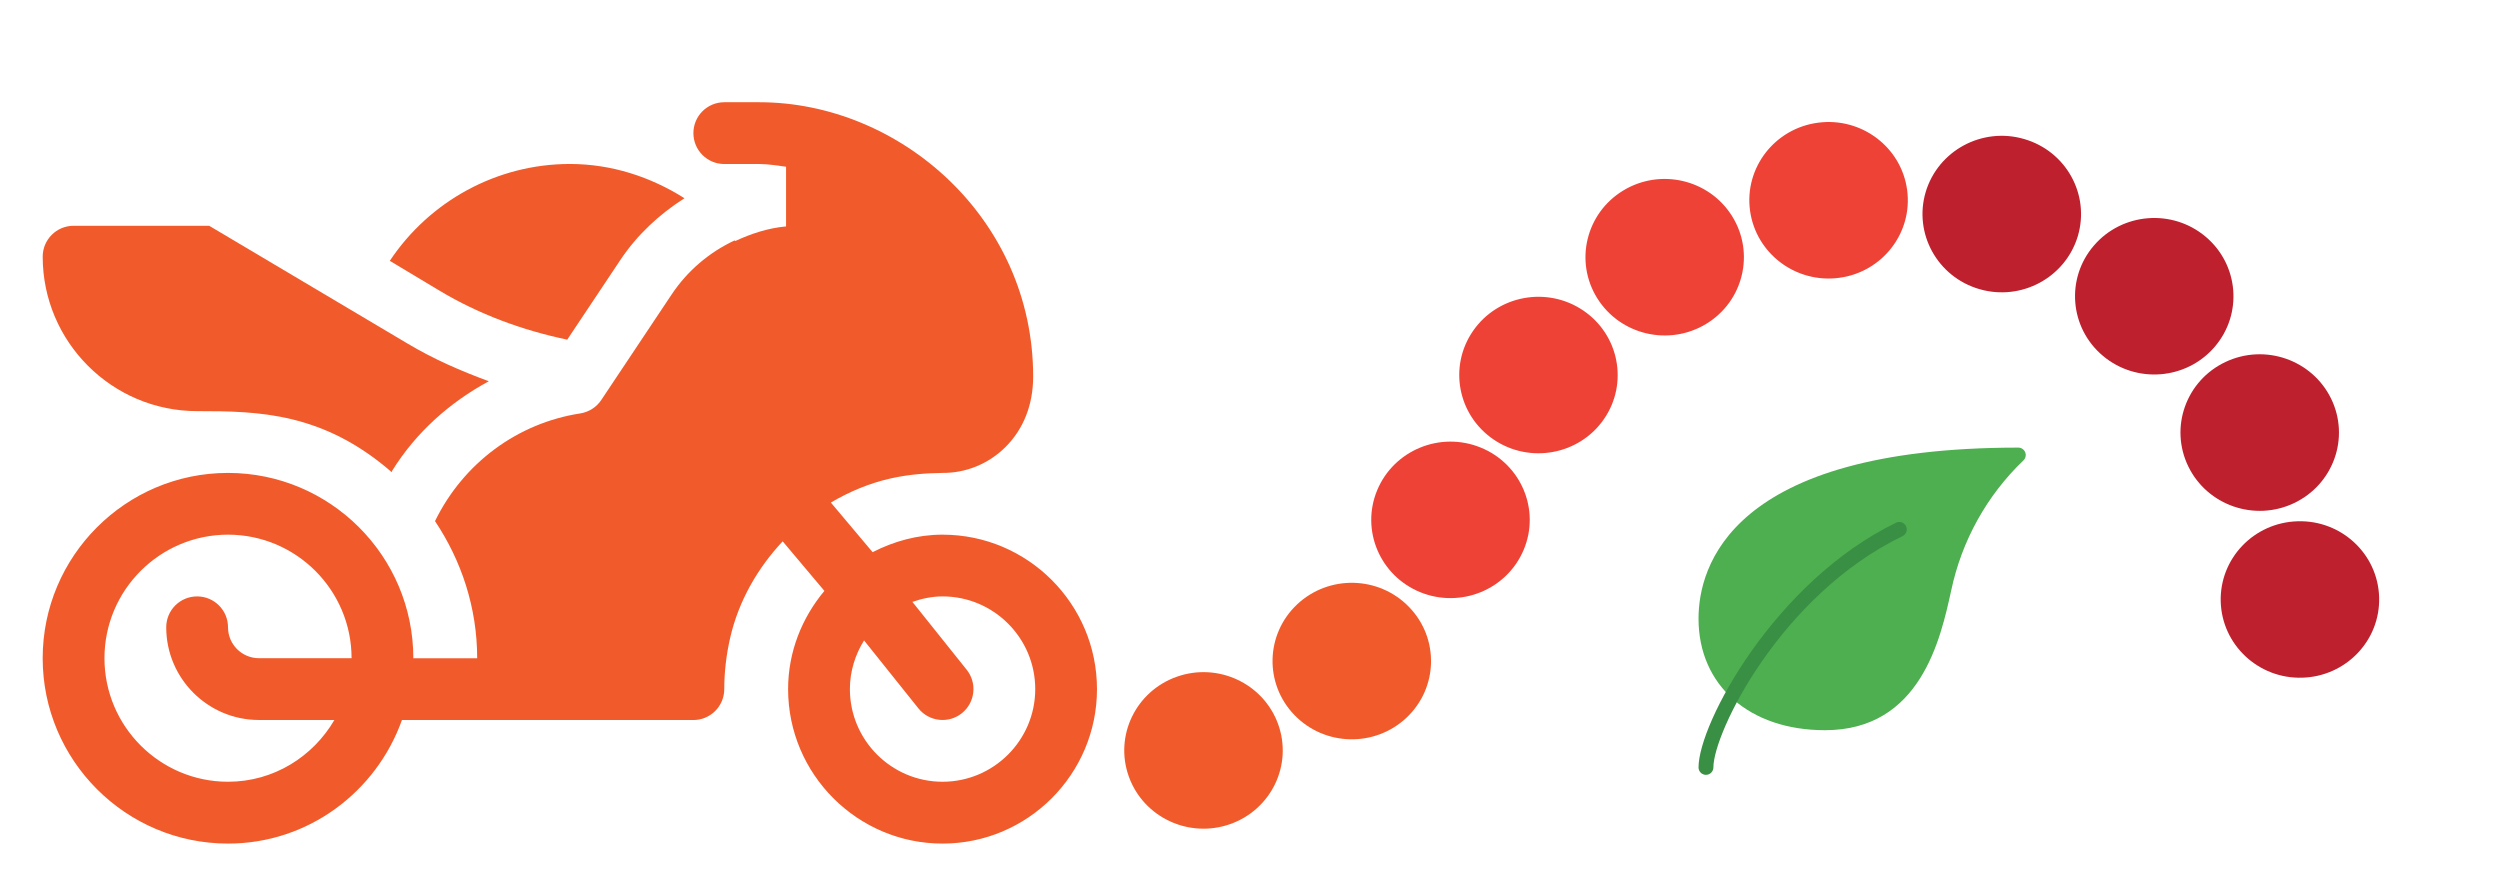
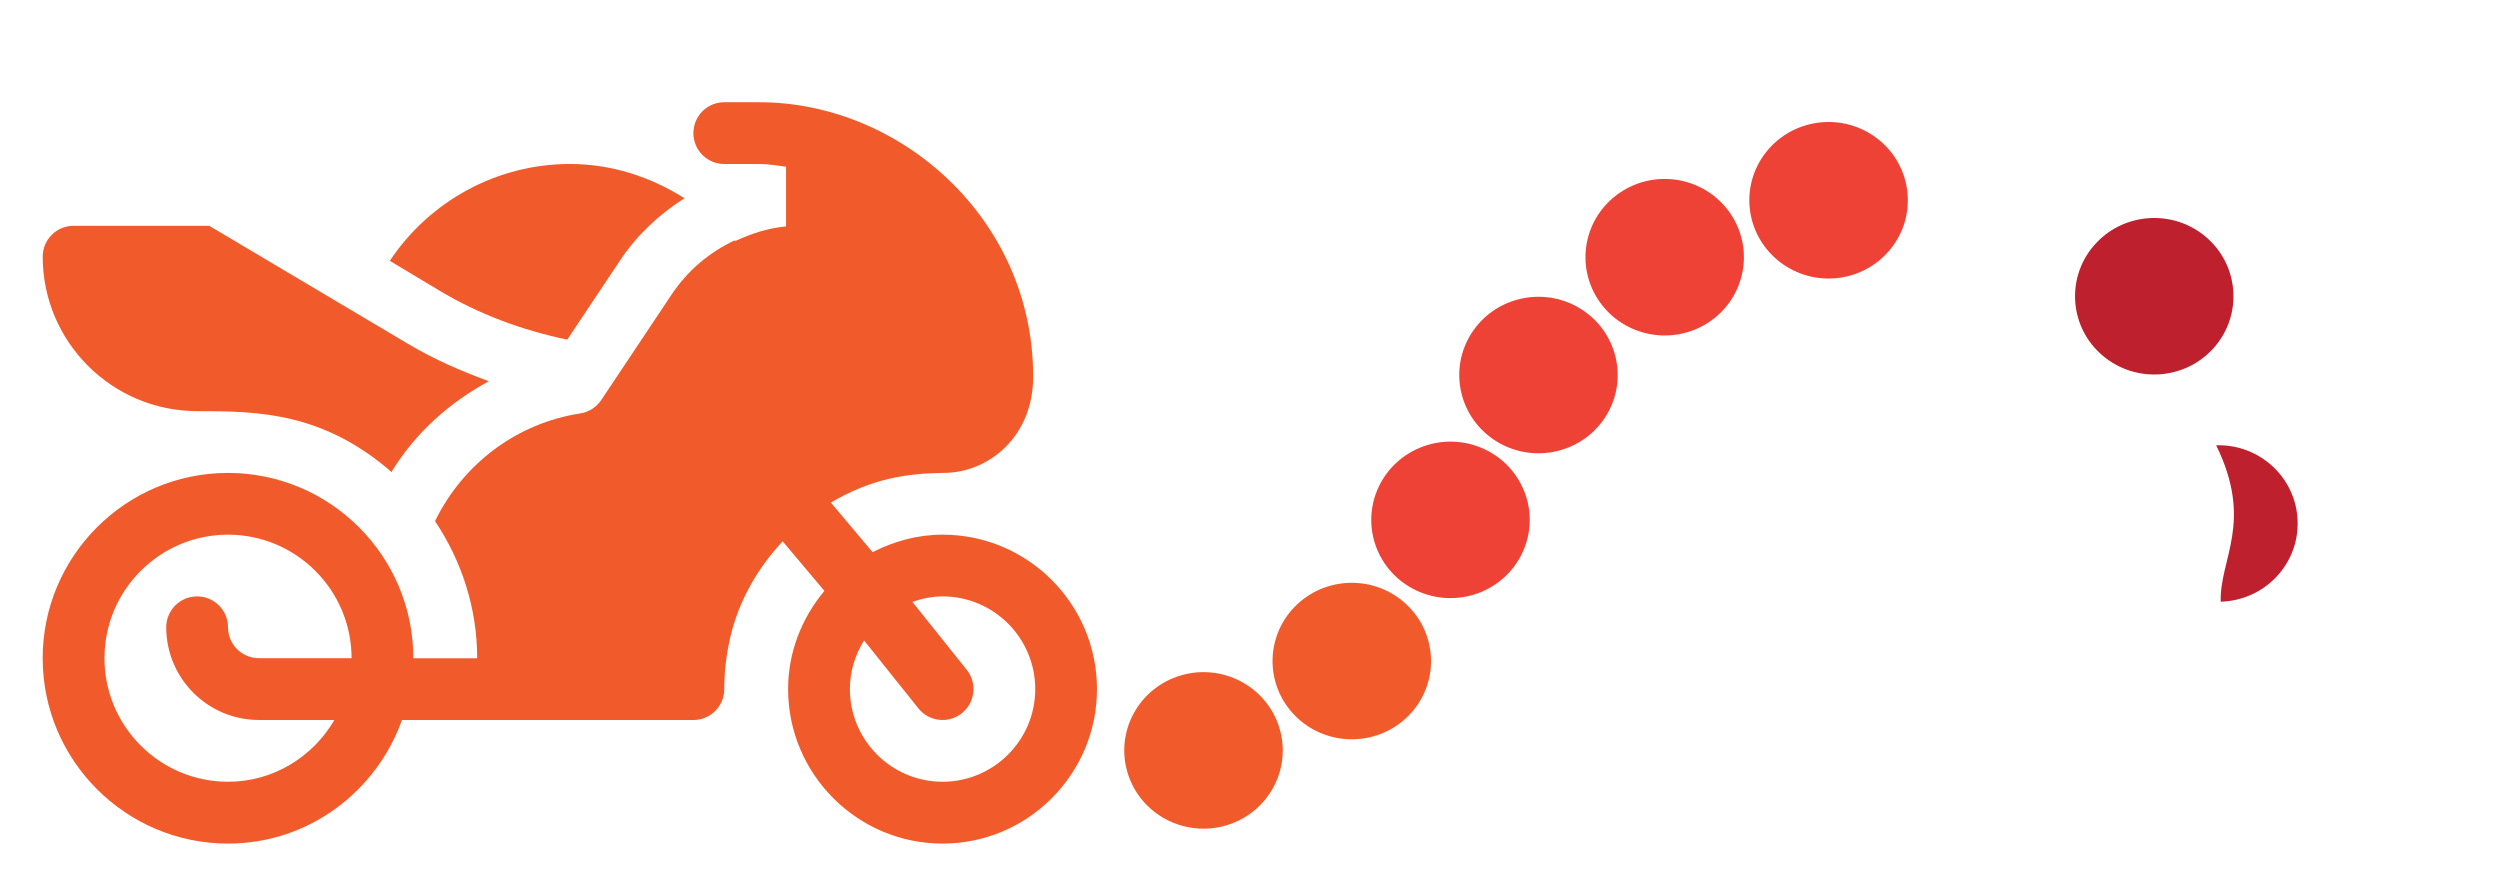
<svg xmlns="http://www.w3.org/2000/svg" version="1.1" id="Layer_1" x="0px" y="0px" width="123.083px" height="43.667px" viewBox="0 0 123.083 43.667" enable-background="new 0 0 123.083 43.667" xml:space="preserve">
  <g>
-     <path fill="#4DAF4F" d="M99.706,22.264c-0.057-0.137-0.188-0.227-0.338-0.227c-14.207,0-15.744,5.89-15.744,8.421   c0,3.285,2.5,5.492,6.225,5.492c4.701,0,5.688-4.475,6.215-6.877c0.516-2.447,1.756-4.684,3.563-6.412   C99.731,22.558,99.762,22.4,99.706,22.264z" />
-     <path fill="#398F43" d="M83.989,38.148c-0.201,0-0.365-0.164-0.365-0.365c0-2.179,3.774-9.164,9.727-12.048   c0.182-0.088,0.4-0.012,0.488,0.17c0.089,0.183,0.013,0.401-0.17,0.489l0,0c-6.01,2.912-9.313,9.677-9.313,11.389   C84.355,37.984,84.191,38.148,83.989,38.148z" />
-   </g>
+     </g>
  <g>
    <path fill="#EF4237" d="M77.944,15.284c1.779,1.202,2.234,3.601,1.02,5.355c-1.213,1.754-3.645,2.206-5.42,1.005   c-1.779-1.2-2.235-3.599-1.02-5.354C73.739,14.533,76.167,14.084,77.944,15.284" />
-     <path fill="#BE202E" d="M97.454,14.235c2.065,0.6,4.231-0.569,4.844-2.61c0.606-2.042-0.576-4.183-2.646-4.781   c-2.065-0.602-4.233,0.568-4.844,2.609C94.204,11.495,95.386,13.637,97.454,14.235" />
    <path fill="#EF4237" d="M90.545,13.679c2.136-0.282,3.634-2.223,3.349-4.33c-0.287-2.109-2.25-3.59-4.386-3.308   c-2.135,0.281-3.635,2.222-3.348,4.329C86.448,12.479,88.409,13.96,90.545,13.679" />
    <path fill="#EF4237" d="M78.637,14.683c1.131,1.812,3.531,2.376,5.367,1.261c1.834-1.116,2.404-3.489,1.274-5.301   c-1.131-1.813-3.532-2.376-5.366-1.26C78.079,10.498,77.508,12.871,78.637,14.683" />
    <path fill="#F15B2B" d="M57.942,33.316c-2.029,0.715-3.088,2.92-2.364,4.924c0.725,2.004,2.956,3.049,4.985,2.334   c2.029-0.715,3.088-2.92,2.363-4.922C62.202,33.648,59.971,32.602,57.942,33.316" />
    <path fill="#F15B2B" d="M69.377,29.889c-1.486-1.541-3.955-1.601-5.517-0.132c-1.559,1.47-1.618,3.906-0.131,5.447   c1.485,1.539,3.955,1.6,5.517,0.131C70.805,33.867,70.864,31.43,69.377,29.889" />
-     <path fill="#BE202E" d="M109.333,29.623c0.063,2.127,1.857,3.805,4.013,3.742c2.153-0.061,3.85-1.834,3.786-3.961   c-0.061-2.127-1.854-3.803-4.01-3.74C110.969,25.724,109.272,27.496,109.333,29.623" />
-     <path fill="#BE202E" d="M107.737,22.964c0.932,1.918,3.262,2.728,5.203,1.807c1.943-0.921,2.762-3.222,1.83-5.14   c-0.934-1.92-3.262-2.729-5.205-1.809C107.622,18.743,106.804,21.044,107.737,22.964" />
+     <path fill="#BE202E" d="M109.333,29.623c2.153-0.061,3.85-1.834,3.786-3.961   c-0.061-2.127-1.854-3.803-4.01-3.74C110.969,25.724,109.272,27.496,109.333,29.623" />
    <path fill="#BE202E" d="M103.534,17.52c1.643,1.379,4.103,1.181,5.498-0.439c1.396-1.621,1.195-4.053-0.447-5.432   c-1.64-1.377-4.101-1.181-5.496,0.441C101.695,13.71,101.892,16.142,103.534,17.52" />
    <path fill="#EF4237" d="M72.897,22.034c-1.992-0.812-4.271,0.129-5.092,2.096c-0.82,1.967,0.131,4.219,2.123,5.027   s4.271-0.129,5.092-2.098C75.84,25.095,74.889,22.843,72.897,22.034" />
  </g>
  <g>
    <path fill="#F15B2B" d="M46.405,26.323c-1.246,0-2.405,0.33-3.444,0.862l-2.055-2.442c0.911-0.538,1.896-0.953,2.938-1.187   c0.85-0.191,1.691-0.261,2.569-0.273c1.133,0.008,2.249-0.439,3.083-1.266c0.87-0.861,1.37-2.059,1.37-3.476   c0-7.789-6.562-13.508-13.489-13.508h-1.718c-0.84,0-1.521,0.68-1.521,1.521c0,0.841,0.68,1.521,1.521,1.521h1.718   c0.453,0,0.885,0.078,1.323,0.134v2.938c-0.883,0.081-1.715,0.354-2.501,0.72c-0.01-0.012-0.022-0.019-0.033-0.03   c-1.248,0.584-2.324,1.496-3.103,2.666l-3.462,5.192c-0.237,0.354-0.612,0.594-1.035,0.659c-3.079,0.474-5.748,2.436-7.149,5.302   c1.299,1.941,2.076,4.255,2.076,6.751h-3.143c0-5.031-4.093-9.124-9.125-9.124s-9.124,4.093-9.124,9.124s4.093,9.125,9.124,9.125   c3.96,0,7.304-2.552,8.564-6.083h14.348c0.84,0,1.521-0.682,1.521-1.521c0-0.847,0.101-1.71,0.299-2.563   c0.414-1.776,1.337-3.393,2.577-4.713l2.053,2.439c-1.099,1.319-1.786,2.99-1.786,4.837c0,4.191,3.412,7.604,7.604,7.604   c4.192,0,7.603-3.412,7.603-7.604C54.008,29.733,50.597,26.323,46.405,26.323z M11.226,38.488c-3.354,0-6.083-2.729-6.083-6.083   s2.729-6.082,6.083-6.082c3.354,0,6.083,2.728,6.083,6.082h-4.562c-0.839,0-1.521-0.681-1.521-1.521   c0-0.842-0.68-1.521-1.521-1.521s-1.521,0.679-1.521,1.521c0,2.516,2.047,4.563,4.563,4.563h3.716   C15.408,37.255,13.468,38.488,11.226,38.488z M46.405,38.488c-2.516,0-4.562-2.046-4.562-4.562c0-0.882,0.263-1.698,0.697-2.396   l2.677,3.347c0.528,0.658,1.486,0.759,2.139,0.237c0.655-0.526,0.762-1.482,0.238-2.139l-2.674-3.343   c0.468-0.162,0.963-0.269,1.486-0.269c2.516,0,4.562,2.047,4.562,4.563S48.92,38.488,46.405,38.488z" />
    <path fill="#F15B2B" d="M27.927,16.722l2.606-3.909c0.833-1.25,1.925-2.265,3.166-3.053c-1.669-1.054-3.593-1.687-5.643-1.687   c-3.593,0-6.912,1.831-8.865,4.769l2.432,1.459C23.576,15.474,25.716,16.259,27.927,16.722z" />
    <path fill="#F15B2B" d="M20.057,16.91l-9.758-5.794H3.623c-0.84,0-1.521,0.68-1.521,1.521c0,4.192,3.411,7.604,7.604,7.604   c3.042,0,6.197,0.066,9.578,3.004c0.013-0.023,0.013-0.051,0.027-0.074c1.18-1.897,2.845-3.368,4.755-4.401   C22.684,18.262,21.33,17.673,20.057,16.91z" />
  </g>
</svg>